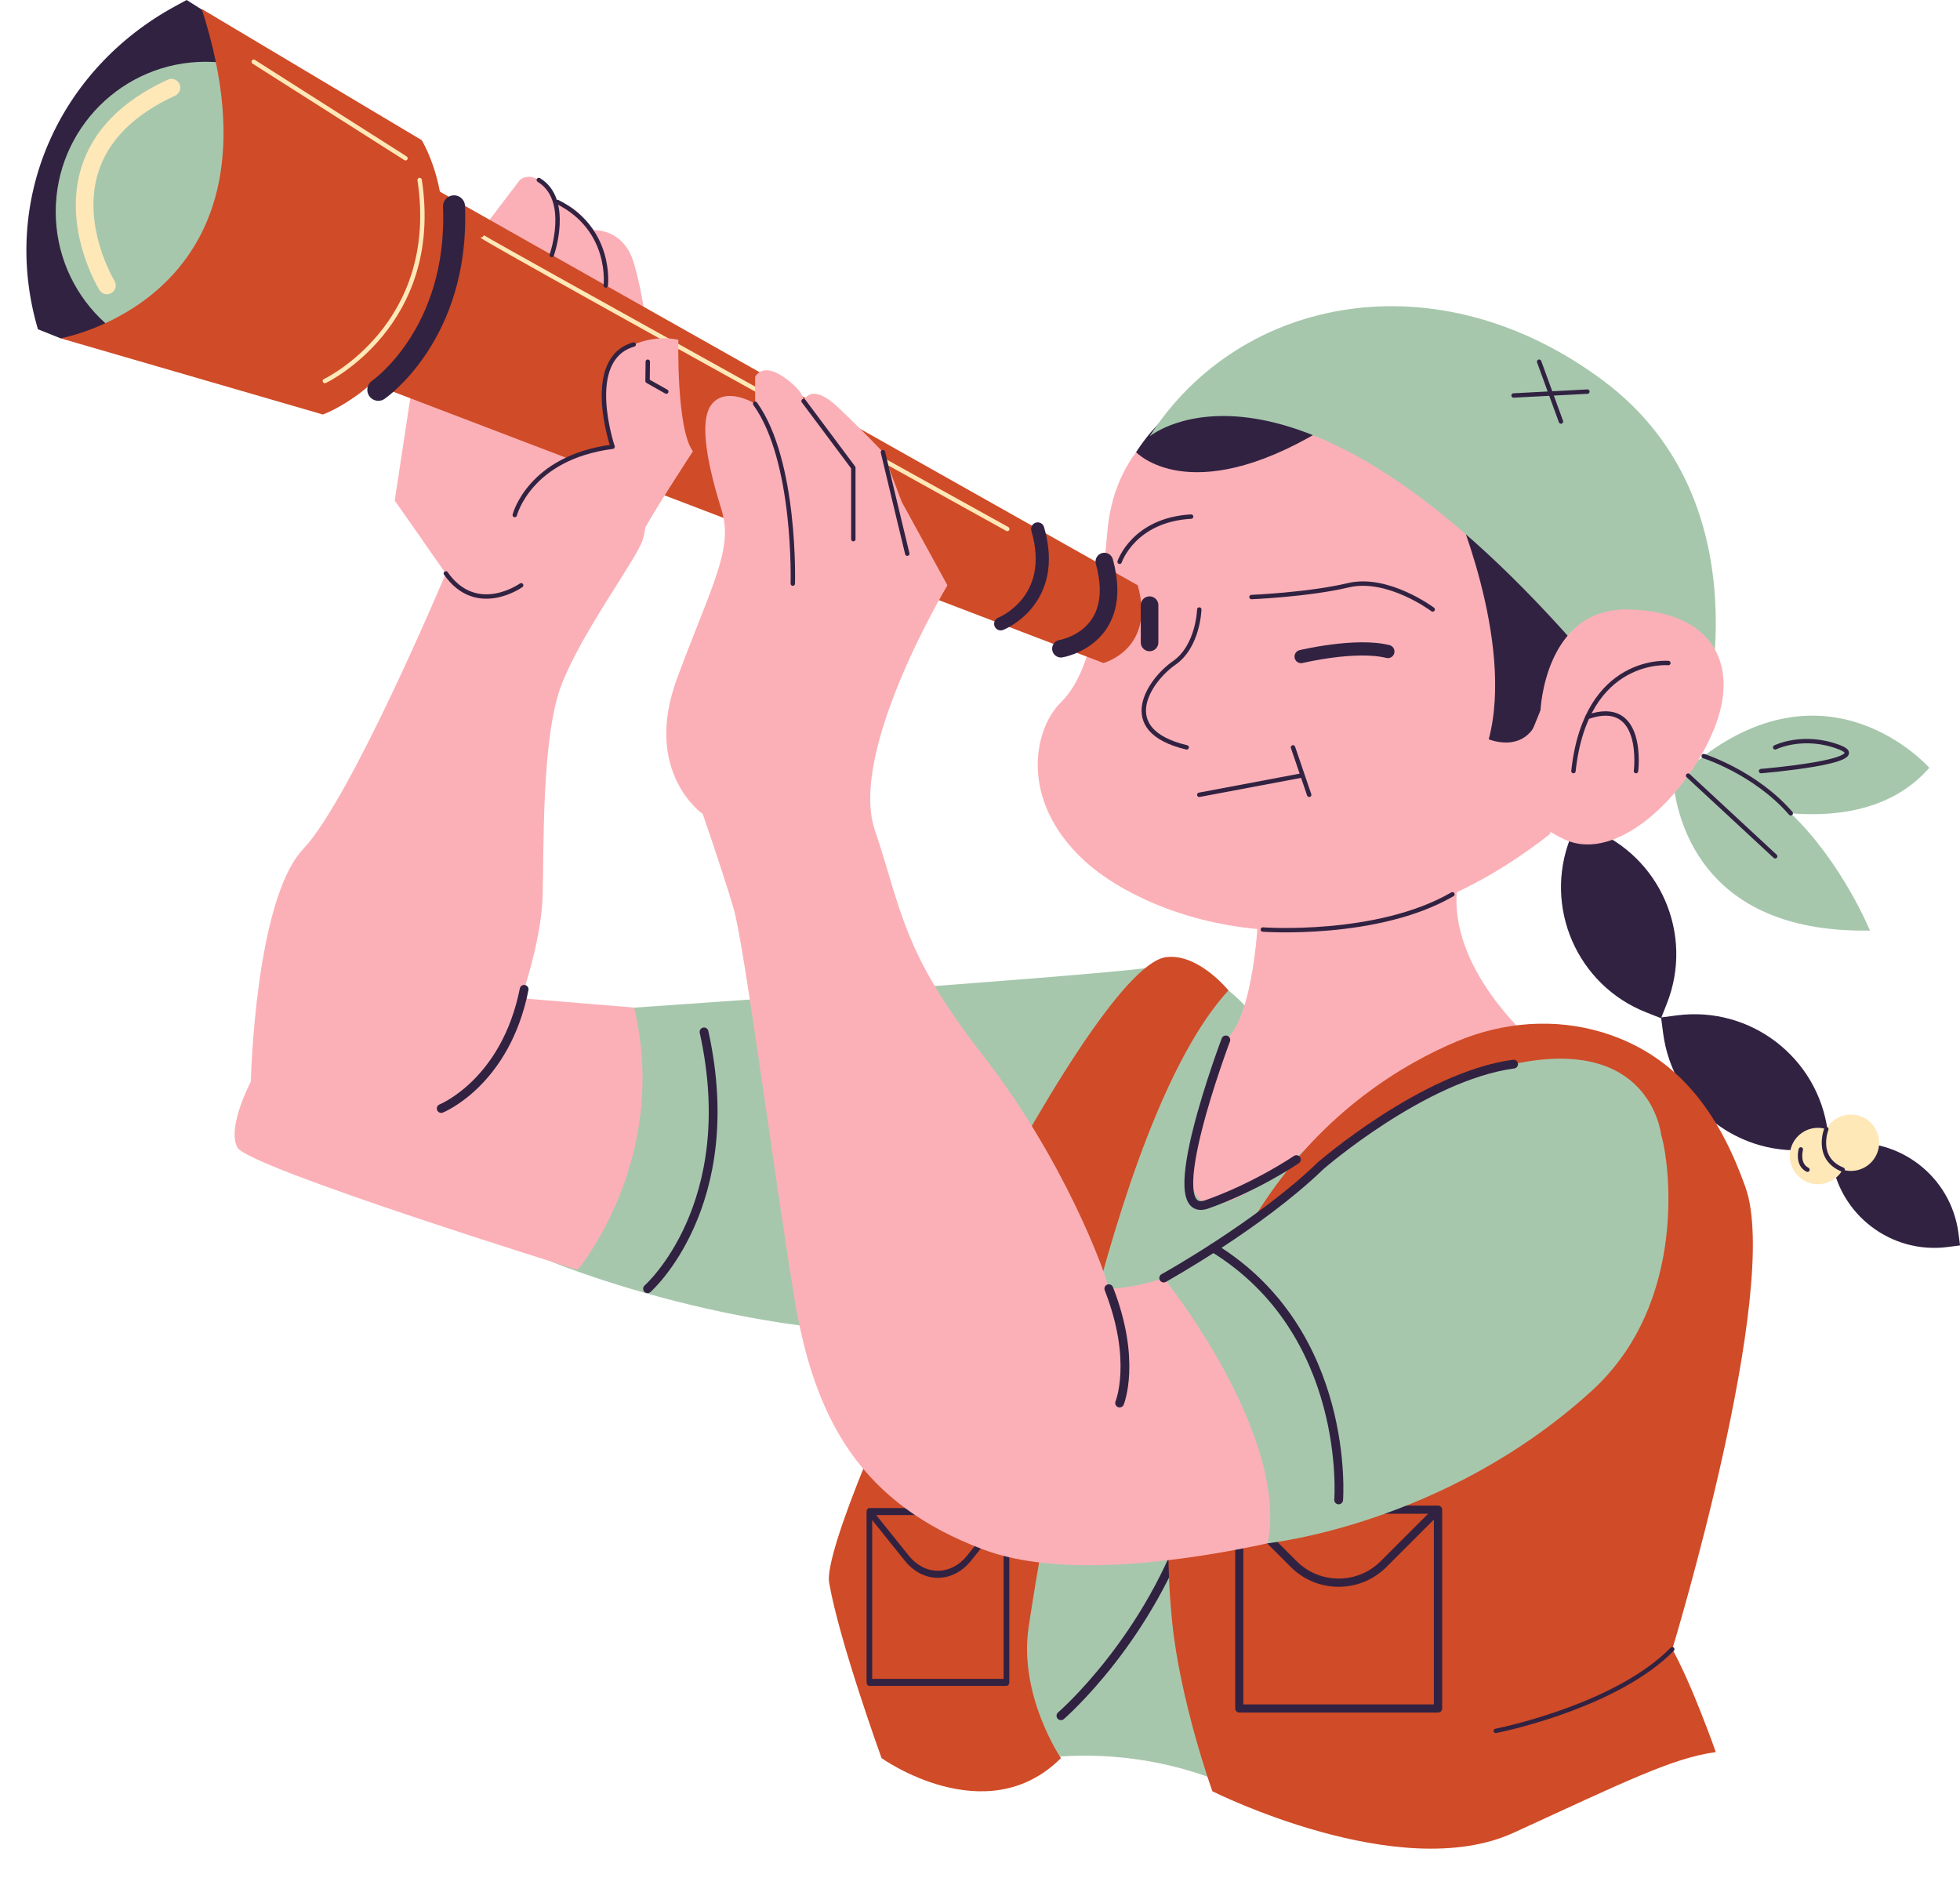
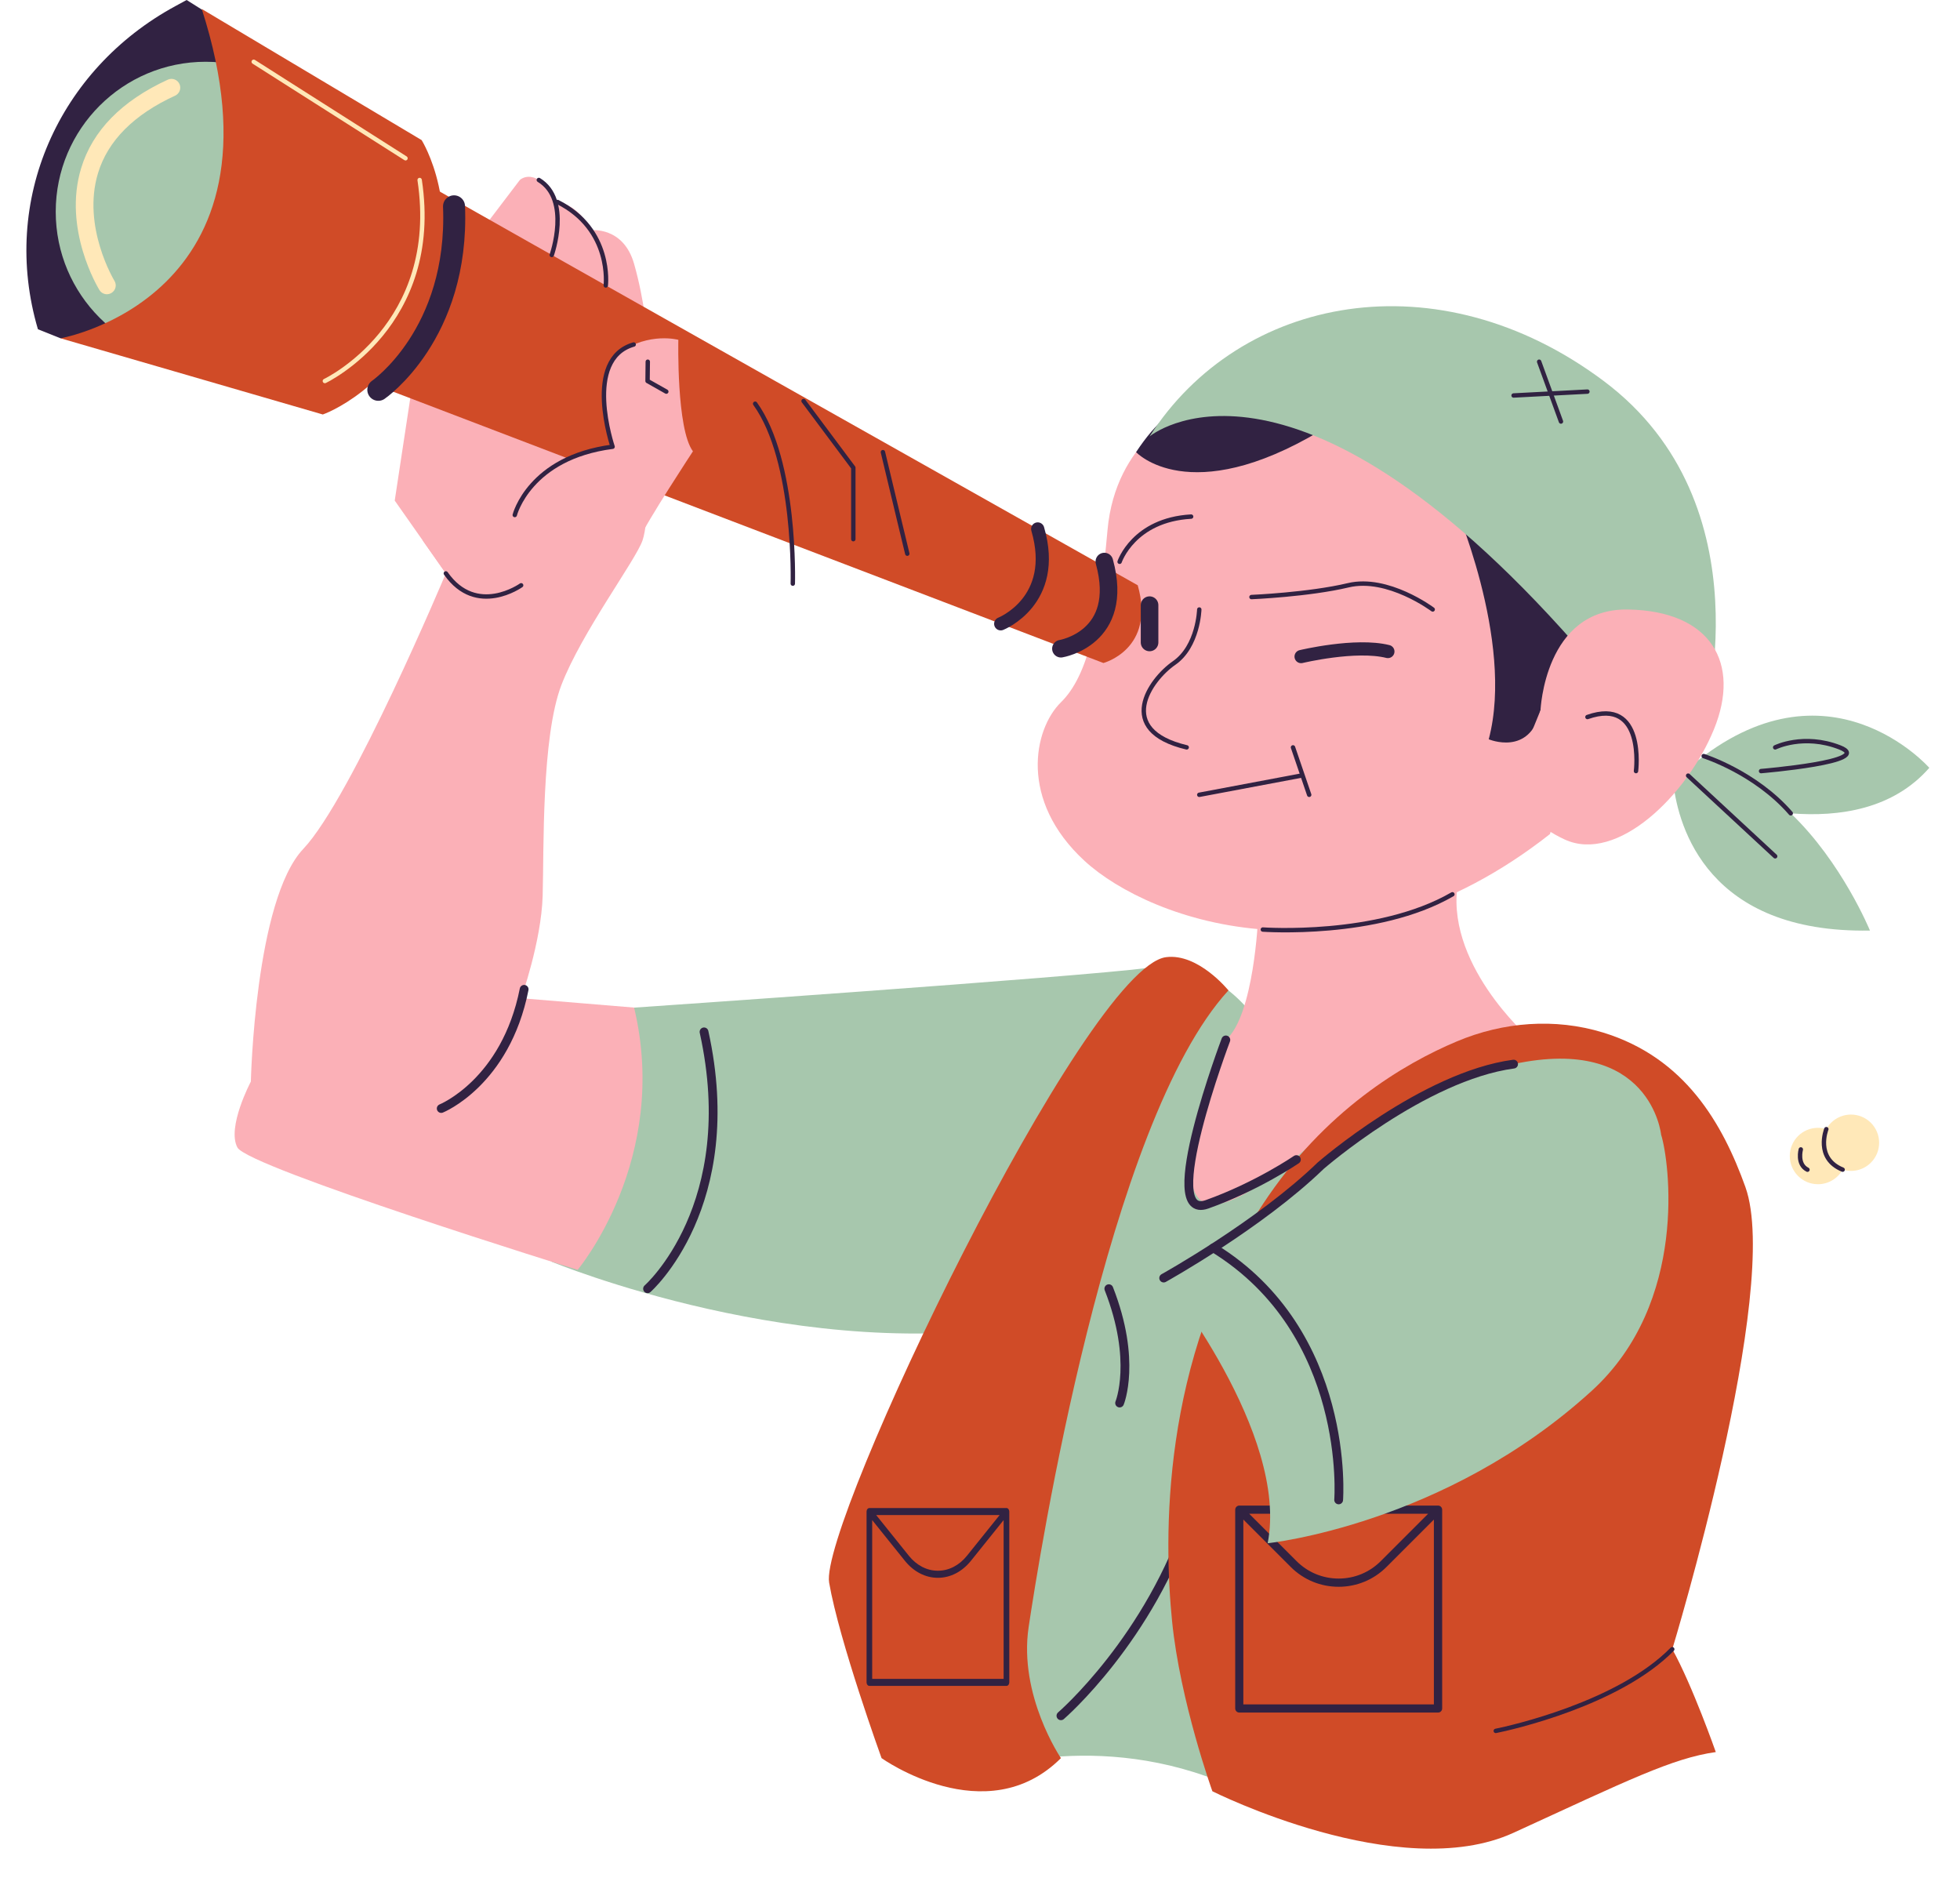
<svg xmlns="http://www.w3.org/2000/svg" height="428.5" preserveAspectRatio="xMidYMid meet" version="1.0" viewBox="-6.0 0.0 445.6 428.5" width="445.6" zoomAndPan="magnify">
  <g id="change1_1">
-     <path d="M371.64,231.46l-3.37-1.33c-15.71-6.18-23.44-23.93-17.25-39.64l1.33-3.37,3.37,1.33c15.71,6.18,23.44,23.93,17.25,39.64l-1.33,3.37Zm37.88,25.69c-2.19-16.74-17.54-28.53-34.28-26.34l-3.6,.47,.47,3.6c2.19,16.74,17.54,28.53,34.28,26.34l3.6-.47-.47-3.6Zm29.73,23.17c-1.69-12.93-13.55-22.04-26.48-20.35l-2.78,.36,.36,2.78c1.69,12.93,13.55,22.04,26.48,20.35l2.78-.36-.36-2.78Z" fill="#312242" />
-   </g>
+     </g>
  <g id="change2_1">
    <path d="M343.31,116.23l15.29,34.24-12.23,39.13c-45.86,36.08-90.8,19.87-105.78,6.11s-11.62-29.96-5.38-36.08,8.75-18.65,10.58-39.13,17.73-27.21,17.73-27.21c33.63-14.68,79.8,22.93,79.8,22.93Z" fill="#fbb0b7" />
  </g>
  <g id="change3_1">
    <path d="M324.2,227.21l27.52,14.22-2.84,101.81s-50.81,71.08-80.62,60.54-55.49,0-55.49,0c0,0-4.13,0-7.34-51.82s65.58-92.19,65.58-92.19l53.2-32.55Z" fill="#a7c7ad" />
  </g>
  <path d="M235.2,390.02s20.32-17.5,29.59-46.32" fill="none" stroke="#312242" stroke-linecap="round" stroke-miterlimit="10" stroke-width="2" />
  <g id="change3_2">
    <path d="M229.92,300.59c-52.54,10.24-110.48-13.77-110.48-13.77l18.72-57.77s100.28-6.88,117.19-9.07,25.74,14.09,25.74,14.09c0,0,1.37,56.29-51.18,66.53Z" fill="#a7c7ad" />
  </g>
  <g id="change4_1">
    <path d="M227.86,369.84c-2.33,15.59,7.34,29.81,7.34,29.81-17,16.97-40.78,0-40.78,0,0,0-9.63-26.6-11.92-39.9s58.24-139.77,76.59-142.17c7.33-.96,14.19,7.55,14.19,7.55-27.54,30.02-43.08,129.11-45.42,144.71Z" fill="#d04b27" />
  </g>
  <g id="change2_2">
    <path d="M282.17,201.53l43.41-1.53c-3.67,18.65,15.9,35.77,15.9,35.77,0,0-8.25-10.7-51.67,26.29s-17.12-25.68-17.12-25.68c6.42-5.5,7.34-27.82,7.34-27.82l2.14-7.03Z" fill="#fbb0b7" />
  </g>
  <g id="change4_2">
    <path d="M390.82,269.86c8.29,23.13-16.63,105.02-16.63,105.02,4.58,8.25,9.89,23.39,9.89,23.39-9.83,1.38-19.98,6.42-45.97,18.34s-68.48-9.43-68.48-9.43c0,0-7.34-20.38-9.17-38.73s-2.75-59.16,20.64-94.71c14-21.28,31.98-31.92,44.15-37.03,10.51-4.42,22.26-5.34,33.16-2.01,18.63,5.69,27.21,20.66,32.41,35.15Z" fill="#d04b27" />
  </g>
  <g id="change3_3">
    <path d="M401.12,184.88c11.64,11.11,18.01,26.65,18.01,26.65-36.89,.66-43.53-23.54-44.7-33.41-.16-.07-.25-.11-.25-.11,.07-.07,.14-.13,.21-.2-.26-2.34-.21-3.8-.21-3.8,1.54-.15,3.04-.16,4.51-.07,30.91-25.68,53.93,.6,53.93,.6-8.21,9.38-20.39,11.23-31.51,10.34Z" fill="#a7c7ad" />
  </g>
  <g id="change1_2">
    <path d="M358.6,122.19l9.17,30.73s-21.15-1.99-23.54,8.56-11.77,6.57-11.77,6.57c5.96-22.47-8.25-54.57-8.25-54.57l34.39,8.71Z" fill="#312242" />
  </g>
  <g id="change1_3">
    <path d="M294.26,97.89c-29.94,17.89-41.97,4.89-41.97,4.89,17.97-27.67,41.97-4.89,41.97-4.89Z" fill="#312242" />
  </g>
  <g id="change3_4">
    <path d="M358.6,86.61c37.61,28.16,22.47,78.64,22.47,78.64l-28.89-18.75c-65.12-73.83-96.83-47.29-96.83-47.29,20.57-32.15,65.64-40.76,103.25-12.6Z" fill="#a7c7ad" />
  </g>
  <g id="change2_3">
    <path d="M344.23,161.48s.92-23.24,19.87-22.93,25.68,12.23,19.57,27.21-22.01,30.57-33.94,25.07-11.62-14.37-11.62-14.37l6.11-14.98Z" fill="#fbb0b7" />
  </g>
  <g id="change2_4">
    <path d="M141.22,106.31s.38,12.04-1.14,16.52-13.84,20.92-18.43,32.84-3.97,37.61-4.28,48-4.89,23.24-4.89,23.24l25.68,2.13c8.25,34.55-12.84,59.62-12.84,59.62,0,0-74.9-23.24-77.35-27.82s3.06-14.98,3.06-14.98c0,0,.92-41.27,11.92-52.89s32.41-62.63,32.41-62.63l-5.27-7.51,51.13-16.52Z" fill="#fbb0b7" />
  </g>
  <g id="change2_5">
    <path d="M95.36,130.34l-11.62-16.55,6.73-44.33,21.71-28.54s3.67-3.56,8.56,5c0,0,4.59,.31,7.64,6.42,0,0,7.34-.92,9.78,7.64s3.06,16.82,3.06,16.82c0,0-29.35,44.33-26.9,56.25l-18.96-2.71Z" fill="#fbb0b7" />
  </g>
  <g id="change1_4">
    <path d="M321.8,342.83h0c-.09-.24-.28-.43-.51-.52h-.01c-.11-.05-.22-.07-.34-.07h-45.19c-.12,0-.24,.02-.34,.07h-.01c-.23,.1-.41,.28-.51,.51h0c-.04,.12-.07,.23-.07,.35v45.19c0,.52,.42,.93,.93,.93h45.19c.52,0,.93-.42,.93-.93v-45.19c0-.12-.02-.23-.07-.34Zm-3.12,1.27l-10.76,10.76c-2.56,2.56-5.96,3.97-9.58,3.97s-7.02-1.41-9.58-3.97l-10.76-10.76h40.69Zm-42.01,43.33v-42.01l10.76,10.76c2.91,2.91,6.78,4.52,10.9,4.52s7.99-1.6,10.9-4.52l10.76-10.76v42.01h-43.33Z" fill="#312242" />
  </g>
  <g id="change1_5">
    <path d="M223.41,343.31h0c-.07-.21-.19-.37-.35-.45h0c-.07-.04-.15-.06-.24-.06h-31.17c-.08,0-.16,.02-.24,.06h0c-.16,.08-.29,.24-.35,.44h0c-.03,.1-.05,.2-.05,.3v38.83c0,.44,.29,.8,.64,.8h31.17c.36,0,.64-.36,.64-.8v-38.83c0-.1-.02-.2-.05-.29Zm-2.15,1.09l-7.42,9.24c-1.77,2.2-4.11,3.41-6.61,3.41s-4.84-1.21-6.61-3.41l-7.42-9.24h28.06Zm-28.97,37.23v-36.09l7.42,9.24c2.01,2.5,4.68,3.88,7.52,3.88s5.51-1.38,7.52-3.88l7.42-9.24v36.09h-29.88Z" fill="#312242" />
  </g>
  <g id="change4_3">
    <path d="M67.85,86.61s22.93-45.13,21.55-45.7,163.26,92.13,163.26,92.13c4.13,14.52-7.8,17.67-7.8,17.67L77.02,86.61h-9.17Z" fill="#d04b27" />
  </g>
  <g id="change5_1">
-     <path d="M223,120.74c-.08,0-.17-.02-.24-.06C103.36,54.51,103.31,54.27,103.24,53.97l.49-.1,.31-.39c1.77,1.25,118.02,65.68,119.2,66.33,.24,.13,.33,.44,.2,.68-.09,.17-.26,.26-.44,.26Z" fill="#ffe8b8" />
-   </g>
+     </g>
  <g id="change2_6">
    <path d="M110.04,130.34s-.31-26.64,23.24-28.78c0,0-5.35-16.74,1.53-21.44s13.41-2.87,13.41-2.87c0,0-.46,20.29,3.32,25.34,0,0-10.55,16.05-12.27,20.06s-11.12,13.07-11.12,13.07l-18.11-5.38Z" fill="#fbb0b7" />
  </g>
  <g id="change2_7">
-     <path d="M153.76,185.02s-13.76-9.48-5.81-30.88,12.84-29.35,10.09-38.22-5.5-20.18-2.14-24.15,9.78,0,9.78,0v-6.11s1.53-3.36,6.42,0,4.59,5.5,4.59,5.5c0,0,1.53-4.59,7.95,1.53s10.09,10.09,10.09,10.09l4.28,11.31,10.39,18.96s-22.62,37.61-16.51,55.64,6.11,27.52,24.46,51.06,27.82,48.92,28.74,53.2c0,0,6.73,0,14.98-3.36s15.29-8.25,15.29-8.25c0,0,32.71,44.03,22.01,65.43,0,0-52.89,15.9-80.71,5.5s-38.52-29.35-43.11-57.48-11.31-79.86-13.76-88.24-7.03-21.52-7.03-21.52Z" fill="#fbb0b7" />
-   </g>
+     </g>
  <g id="change3_5">
    <path d="M355.85,316.18c-33.48,30.5-73.65,34.62-73.65,34.62,4.89-24.92-23.63-60.29-23.63-60.29l26.66-16.77s21.67-25.18,52.89-31.86,33.53,16.05,33.53,16.05c1.85,5.83,6.35,38.08-15.79,58.24Z" fill="#a7c7ad" />
  </g>
  <g id="change1_6">
    <path d="M2.62,74.84C-6.03,45.5,7.34,15.78,33.89,1.38l2.54-1.38,12.06,7.59,25.32,51.11-36.03,21.66-30.01-3.46" fill="#312242" />
  </g>
  <g id="change3_6">
    <path d="M74.85,48.13c0,18.83-15.26,34.09-34.09,34.09S6.67,66.96,6.67,48.13,21.93,14.04,40.76,14.04s34.09,15.26,34.09,34.09Z" fill="#a7c7ad" />
  </g>
  <g id="change4_4">
    <path d="M7.77,76.9S60.97,67.62,39.87,2.04l49.99,29.81s9.76,15.56,1.67,36.21-24.14,26.16-24.14,26.16L7.77,76.9Z" fill="#d04b27" />
  </g>
  <path d="M278.52,135.72s12.99-.54,22-2.68,19.2,5.5,19.2,5.5" fill="none" stroke="#312242" stroke-linecap="round" stroke-miterlimit="10" />
  <path d="M248.54,127.7s3.18-9.53,16.26-10.27" fill="none" stroke="#312242" stroke-linecap="round" stroke-miterlimit="10" />
  <path d="M266.65,138.55s-.23,8.37-5.73,12.17-13.53,15.27,2.87,19.17" fill="none" stroke="#312242" stroke-linecap="round" stroke-miterlimit="10" />
  <path d="M266.65 180.67L289.81 176.31" fill="none" stroke="#312242" stroke-linecap="round" stroke-miterlimit="10" />
  <path d="M287.96 169.89L291.64 180.67" fill="none" stroke="#312242" stroke-linecap="round" stroke-miterlimit="10" />
  <path d="M289.8,149.25s12.39-2.98,19.73-1.15" fill="none" stroke="#312242" stroke-linecap="round" stroke-miterlimit="10" stroke-width="3" />
  <path d="M255.35 137.56L255.35 146.04" fill="none" stroke="#312242" stroke-linecap="round" stroke-miterlimit="10" stroke-width="4" />
-   <path d="M373.3,150.72s-18.75-1.7-21.58,24.56" fill="none" stroke="#312242" stroke-linecap="round" stroke-miterlimit="10" />
  <path d="M365.94,175.28s2.13-16.93-11.04-12.29" fill="none" stroke="#312242" stroke-linecap="round" stroke-miterlimit="10" />
  <path d="M281.1,211.3s26.02,1.88,43.1-8.01" fill="none" stroke="#312242" stroke-linecap="round" stroke-miterlimit="10" />
  <path d="M377.79 176.31L397.58 194.65" fill="none" stroke="#312242" stroke-linecap="round" stroke-miterlimit="10" />
  <path d="M394.37,175.28s26.14-2.18,17.89-5.39-14.68,0-14.68,0" fill="none" stroke="#312242" stroke-linecap="round" stroke-miterlimit="10" />
  <path d="M381.33,171.87s11.73,3.71,19.79,13.01" fill="none" stroke="#312242" stroke-linecap="round" stroke-miterlimit="10" />
  <path d="M343.92 82.22L348.88 95.82" fill="none" stroke="#312242" stroke-linecap="round" stroke-miterlimit="10" />
  <path d="M338.11 89.9L354.89 89.02" fill="none" stroke="#312242" stroke-linecap="round" stroke-miterlimit="10" />
  <path d="M258.56,290.52s21.81-12.1,35.7-25.55c0,0,23.37-20.33,43.85-23.08" fill="none" stroke="#312242" stroke-linecap="round" stroke-miterlimit="10" stroke-width="2" />
  <path d="M174.24,132.67s.83-27.87-8.56-40.9" fill="none" stroke="#312242" stroke-linecap="round" stroke-miterlimit="10" />
  <path d="M188,122.56v-16.25l-11.31-15.15" fill="none" stroke="#312242" stroke-linecap="round" stroke-linejoin="round" />
  <path d="M200.27,125.86s-3.4-14.06-5.54-23.08" fill="none" stroke="#312242" stroke-linecap="round" stroke-linejoin="round" />
  <path d="M111.03,117.07s3.29-13.07,22.24-15.52c0,0-6.77-19.92,4.8-23.24" fill="none" stroke="#312242" stroke-linecap="round" stroke-linejoin="round" />
  <path d="M112.48,133.05s-10.14,7.25-17.12-2.71" fill="none" stroke="#312242" stroke-linecap="round" stroke-linejoin="round" />
  <path d="M131.72,64.89s1.55-12.71-10.98-18.98" fill="none" stroke="#312242" stroke-linecap="round" stroke-linejoin="round" />
  <path d="M119.44,57.96s4.44-12.57-2.94-17.05" fill="none" stroke="#312242" stroke-linecap="round" stroke-linejoin="round" />
  <path d="M145.48 89.02L141.22 86.61 141.27 82.22" fill="none" stroke="#312242" stroke-linecap="round" stroke-linejoin="round" />
  <path d="M94.31,251.98s14.63-5.87,18.85-27.09" fill="none" stroke="#312242" stroke-linecap="round" stroke-linejoin="round" stroke-width="2" />
  <path d="M248.54,318.93s3.97-9.61-2.45-25.99" fill="none" stroke="#312242" stroke-linecap="round" stroke-linejoin="round" stroke-width="2" />
  <path d="M298.34,340.95s2.93-37.99-28.48-57.29" fill="none" stroke="#312242" stroke-linecap="round" stroke-miterlimit="10" stroke-width="2" />
  <path d="M141.22,292.95s21.55-18.96,12.84-58.39" fill="none" stroke="#312242" stroke-linecap="round" stroke-miterlimit="10" stroke-width="2" />
  <path d="M334.06,393.46c3.44-.69,27.97-6.19,40.12-18.57" fill="none" stroke="#312242" stroke-linecap="round" stroke-linejoin="round" />
  <path d="M80.01,88.61s18.37-12.6,17.21-41.71" fill="none" stroke="#312242" stroke-linecap="round" stroke-miterlimit="10" stroke-width="5" />
  <path d="M221.51,141.8s13.19-5.17,8.41-21.56" fill="none" stroke="#312242" stroke-linecap="round" stroke-miterlimit="10" stroke-width="3" />
  <path d="M235.2,147.46s14.66-2.38,9.87-19.81" fill="none" stroke="#312242" stroke-linecap="round" stroke-miterlimit="10" stroke-width="4" />
  <g id="change5_2">
    <path d="M18.32,66.89c-.67,0-1.33-.34-1.71-.95-.34-.56-8.37-13.86-4.16-27.72,2.59-8.53,9.22-15.3,19.7-20.11,1.01-.46,2.19-.02,2.65,.98,.46,1,.02,2.19-.98,2.65-9.39,4.31-15.3,10.24-17.54,17.63-3.69,12.15,3.66,24.34,3.74,24.46,.58,.94,.28,2.17-.66,2.75-.33,.2-.69,.3-1.04,.3Zm49.53,20.22c-.19,0-.37-.11-.45-.29-.12-.25,0-.55,.24-.66,.26-.12,26.2-12.58,21.27-45.17-.04-.27,.15-.53,.42-.57,.27-.04,.53,.15,.57,.42,5.04,33.35-21.57,46.1-21.84,46.23-.07,.03-.14,.05-.21,.05Zm18.34-50.64c-.09,0-.18-.03-.27-.08L51.41,14.46c-.23-.15-.3-.46-.15-.69,.15-.23,.46-.3,.69-.15l34.51,21.94c.23,.15,.3,.46,.15,.69-.1,.15-.26,.23-.42,.23Z" fill="#ffe8b8" />
  </g>
  <g id="change5_3">
    <path d="M419.34,264.29c-1.74,1.74-4.23,2.27-6.42,1.59-1.09,1.97-3.19,3.31-5.61,3.31-3.54,0-6.41-2.87-6.41-6.41s2.87-6.41,6.41-6.41c.66,0,1.3,.1,1.9,.29,.28-.51,.64-1,1.07-1.43,2.5-2.5,6.56-2.5,9.06,0s2.5,6.56,0,9.06Z" fill="#ffe8b8" />
  </g>
  <path d="M409.21,256.67s-2.65,6.61,3.71,9.21" fill="none" stroke="#312242" stroke-linecap="round" stroke-miterlimit="10" />
  <path d="M403.41,261.28s-.94,3.38,1.51,4.61" fill="none" stroke="#312242" stroke-linecap="round" stroke-miterlimit="10" />
  <path d="M272.69,236.39s-15.65,41.41-4.28,37.37,20.32-10.17,20.32-10.17" fill="none" stroke="#312242" stroke-linecap="round" stroke-miterlimit="10" stroke-width="2" />
</svg>